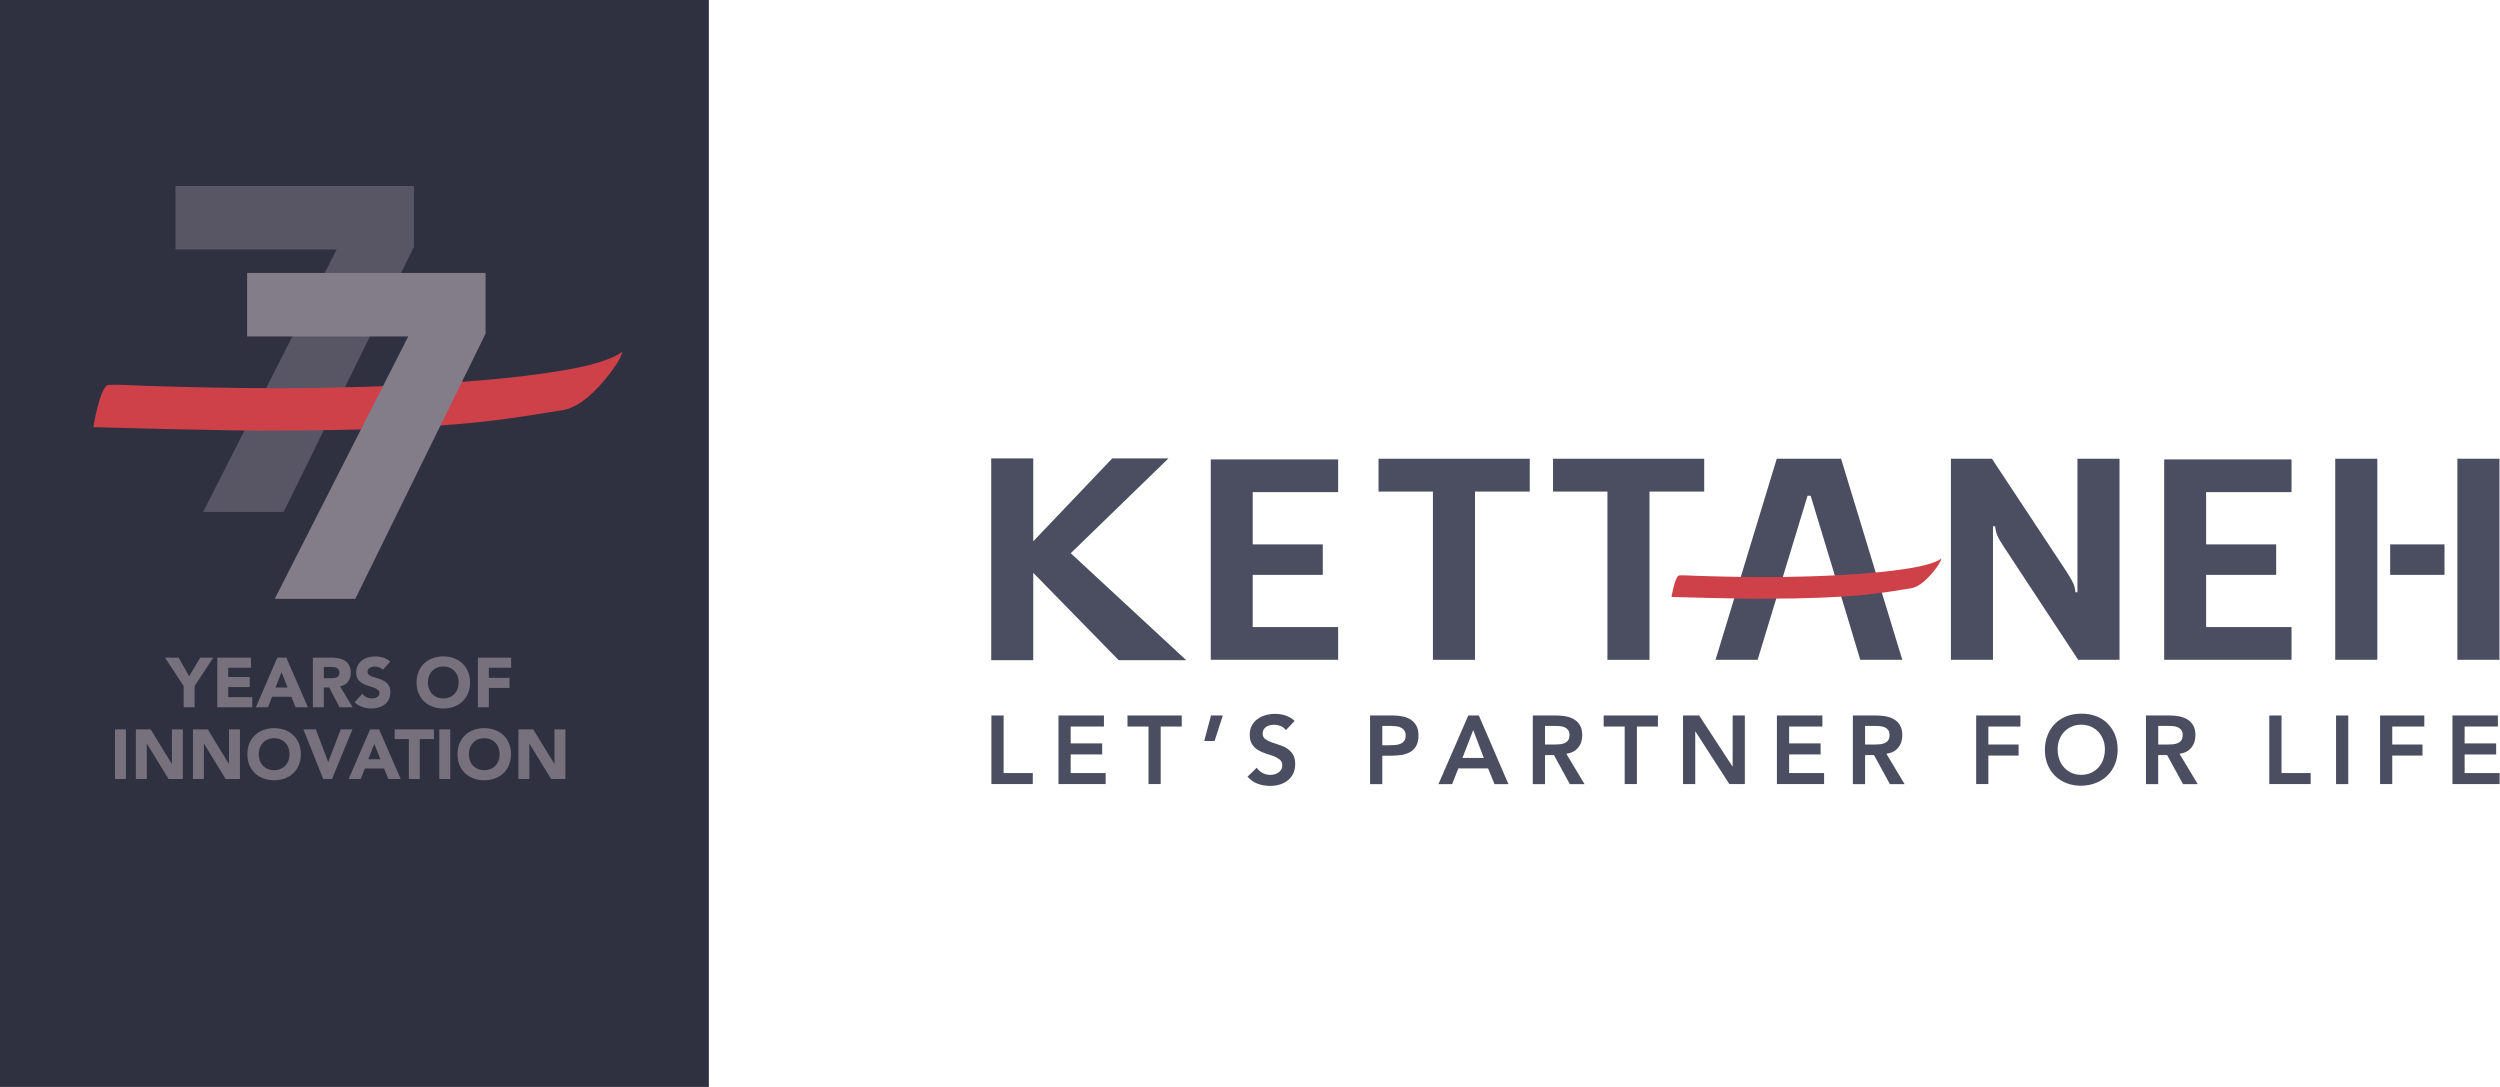
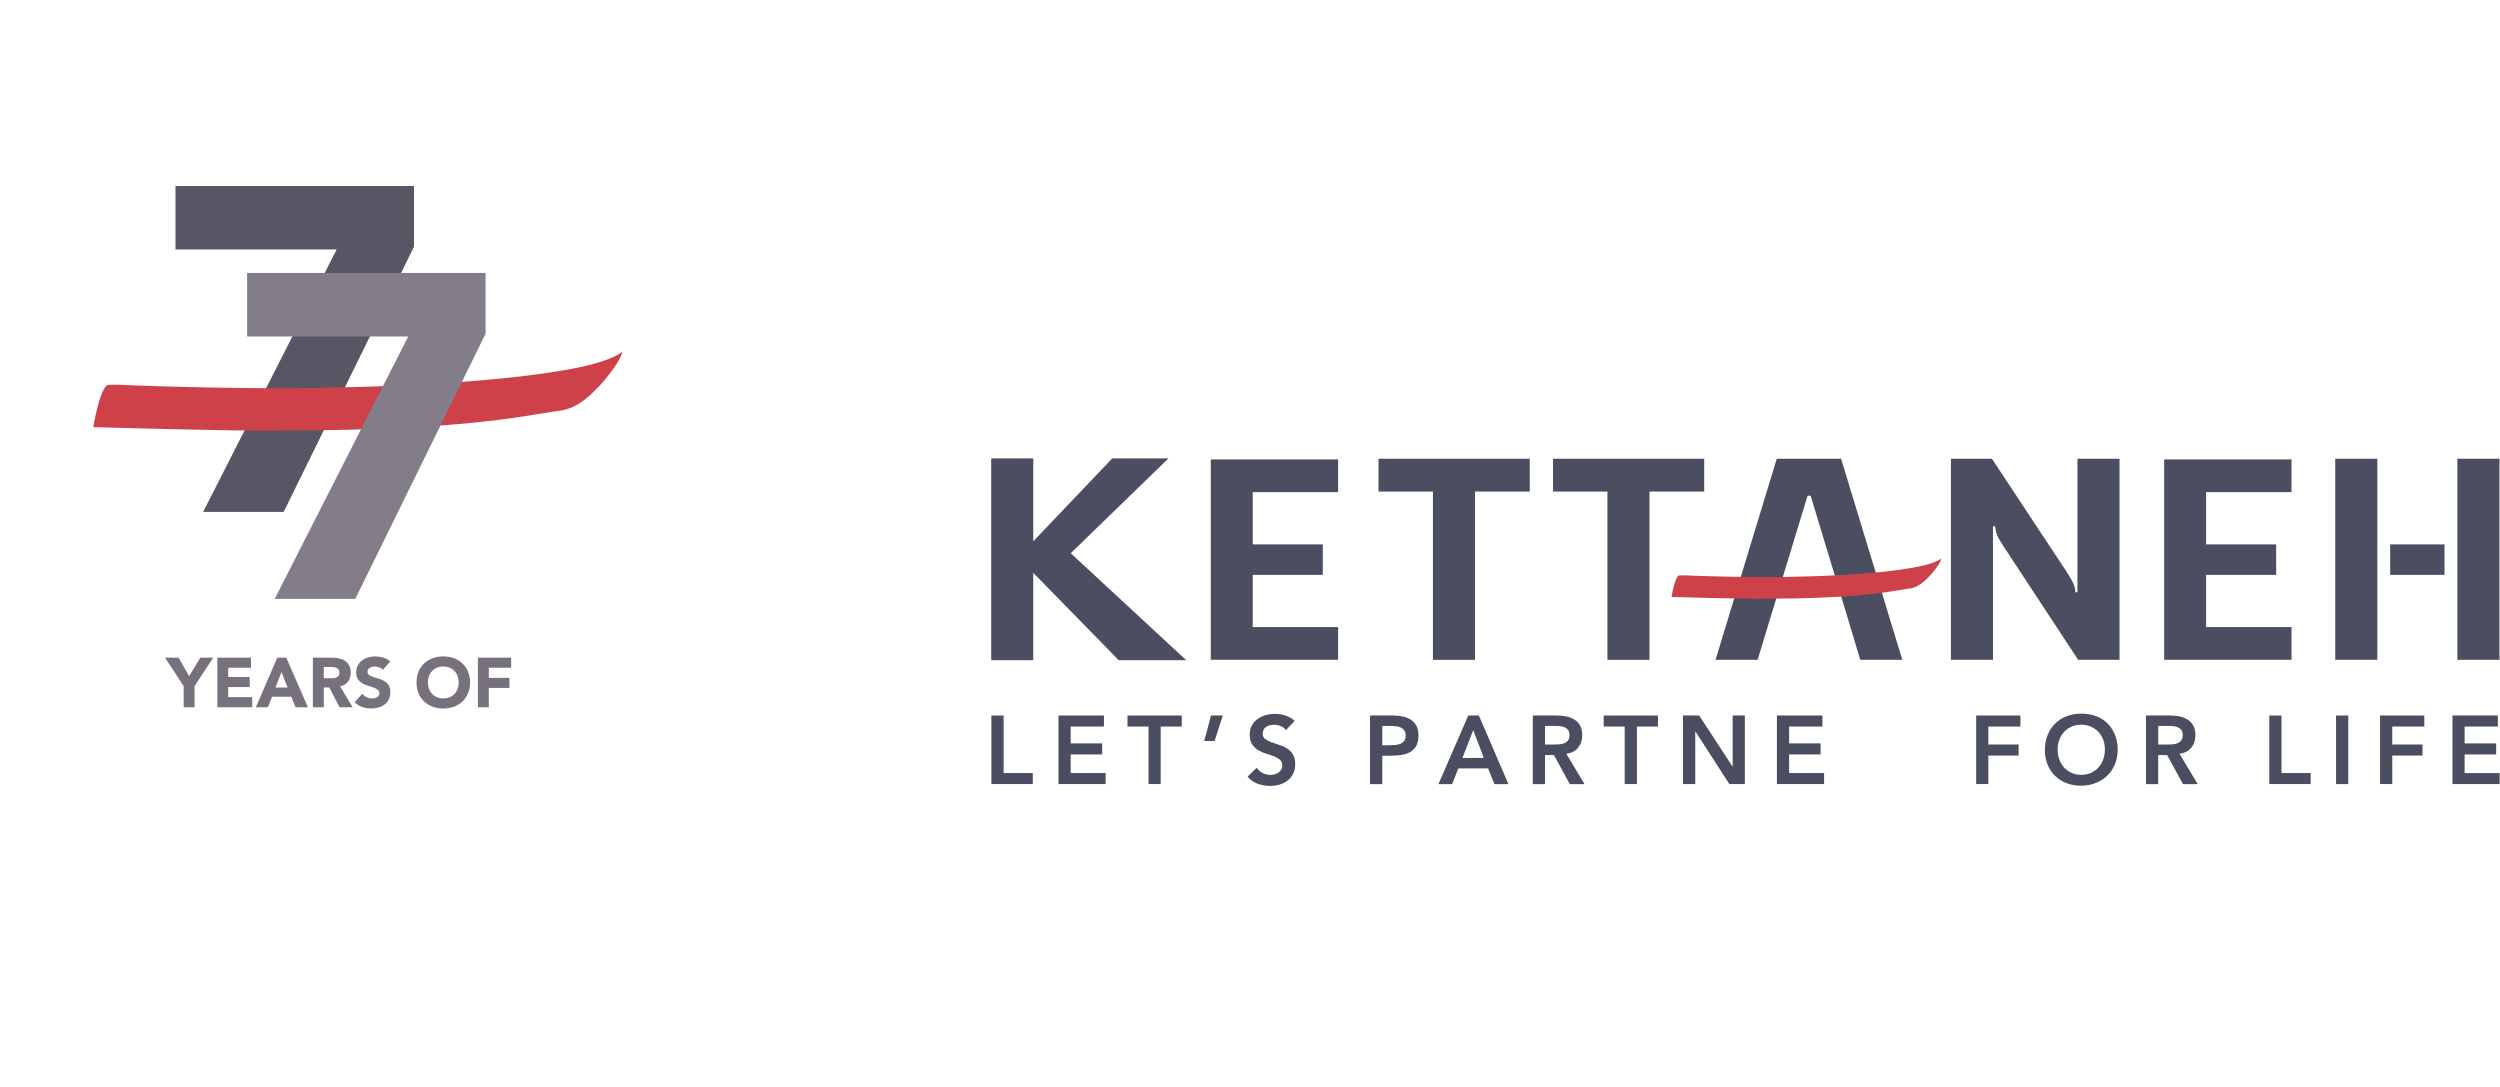
<svg xmlns="http://www.w3.org/2000/svg" width="552" height="240" viewBox="0 0 552 240" fill="none">
  <g clip-path="url(#clip0_1_57)">
    <path d="M325.68 145.69H316.39V108.54H304.38V101.29H337.77V108.54H325.68V145.69Z" fill="#4B4E60" />
    <path d="M364.21 145.69H354.92V108.54H342.91V101.29H376.29V108.54H364.21V145.69Z" fill="#4B4E60" />
    <path d="M399.79 109.46H399.11L388.08 145.69H378.79L392.31 101.29H406.51L420.03 145.69H410.74L407.95 136.38L399.79 109.46Z" fill="#4B4E60" />
    <path d="M430.76 101.29H439.82L456.29 126.22C457.05 127.4 457.55 128.28 457.8 128.85C458.05 129.42 458.2 130.06 458.25 130.77H458.7V101.29H467.99V145.68H458.85L442.46 120.75C441.7 119.61 441.21 118.76 440.99 118.19C440.76 117.62 440.6 116.96 440.5 116.2H440.05V145.68H430.76V101.29Z" fill="#4B4E60" />
    <path d="M245.59 101.21L228.14 119.52V101.21H218.86V145.77H228.14V126.48L247.01 145.77H261.92L236.42 122.15L258 101.21" fill="#4B4E60" />
    <path d="M487.11 138.46H505.97V145.68H477.85V101.44H505.97V108.66H487.11V120.2H502.58V126.93H487.11V138.46Z" fill="#4B4E60" />
    <path d="M276.6 138.46H295.46V145.68H267.34V101.44H295.46V108.66H276.6V120.2H292.07V126.93H276.6V138.46Z" fill="#4B4E60" />
    <path d="M524.91 101.29H515.62V145.68H524.91V101.29Z" fill="#4B4E60" />
    <path d="M551.88 101.29H542.59V145.68H551.88V101.29Z" fill="#4B4E60" />
    <path d="M539.75 120.2H527.75V126.93H539.75V120.2Z" fill="#4B4E60" />
    <path d="M423.75 125.08C413.91 127.11 396.73 127.33 396.73 127.33C387.76 127.62 374.65 127.14 374.25 127.13C373.85 127.11 370.94 126.94 370.65 127.09C369.76 127.54 369.07 131.81 369.07 131.81C369.07 131.81 385.01 132.28 389.82 132.19C408.01 132.19 415.42 130.96 419.94 130.21C420.68 130.09 421.41 129.99 422.02 129.88C423.98 129.52 425.89 127.51 427.18 125.86C428.67 123.94 428.64 123.31 428.64 123.31C428.64 123.31 427.7 124.26 423.76 125.07" fill="#CF4149" />
    <path d="M218.9 157.98H221.6V170.69H228.04V173.12H218.9V157.98Z" fill="#4B4E60" />
    <path d="M233.71 157.98H243.75V160.42H236.41V164.14H243.36V166.58H236.41V170.69H244.13V173.12H233.71V157.98Z" fill="#4B4E60" />
    <path d="M253.59 160.42H248.95V157.98H260.93V160.42H256.28V173.12H253.59V160.42Z" fill="#4B4E60" />
    <path d="M267.39 157.98H270L268.18 163.62H265.89L267.39 157.98Z" fill="#4B4E60" />
    <path d="M283.93 161.23C283.65 160.82 283.26 160.51 282.79 160.32C282.31 160.13 281.81 160.03 281.28 160.03C280.97 160.03 280.66 160.07 280.37 160.14C280.08 160.21 279.81 160.33 279.58 160.48C279.34 160.64 279.16 160.84 279.01 161.09C278.87 161.34 278.8 161.63 278.8 161.98C278.8 162.49 278.98 162.89 279.33 163.16C279.69 163.43 280.13 163.67 280.66 163.87C281.19 164.07 281.76 164.26 282.39 164.45C283.02 164.64 283.6 164.89 284.12 165.22C284.65 165.55 285.09 165.98 285.45 166.53C285.81 167.08 285.98 167.79 285.98 168.69C285.98 169.5 285.83 170.21 285.53 170.82C285.23 171.43 284.83 171.93 284.32 172.33C283.81 172.73 283.23 173.03 282.55 173.23C281.88 173.43 281.17 173.53 280.43 173.53C279.49 173.53 278.58 173.37 277.71 173.06C276.84 172.75 276.09 172.22 275.46 171.48L277.49 169.51C277.82 170.01 278.25 170.4 278.78 170.68C279.32 170.96 279.88 171.1 280.48 171.1C280.79 171.1 281.11 171.06 281.42 170.97C281.73 170.88 282.02 170.75 282.27 170.58C282.53 170.41 282.73 170.19 282.89 169.93C283.05 169.67 283.13 169.36 283.13 169.02C283.13 168.46 282.95 168.04 282.59 167.74C282.23 167.44 281.79 167.19 281.26 166.98C280.73 166.77 280.15 166.58 279.53 166.39C278.9 166.2 278.32 165.95 277.8 165.63C277.27 165.31 276.83 164.88 276.47 164.35C276.11 163.82 275.94 163.1 275.94 162.2C275.94 161.42 276.1 160.74 276.42 160.17C276.74 159.6 277.16 159.13 277.68 158.75C278.2 158.37 278.8 158.09 279.47 157.9C280.14 157.71 280.83 157.62 281.52 157.62C282.32 157.62 283.09 157.74 283.84 157.98C284.59 158.22 285.26 158.62 285.86 159.18L283.89 161.25L283.93 161.23Z" fill="#4B4E60" />
    <path d="M302.52 157.98H307.61C308.34 157.98 309.04 158.05 309.72 158.19C310.4 158.33 310.99 158.57 311.51 158.91C312.02 159.24 312.43 159.69 312.74 160.26C313.05 160.82 313.2 161.53 313.2 162.37C313.2 163.33 313.03 164.1 312.71 164.68C312.38 165.27 311.94 165.72 311.38 166.04C310.82 166.36 310.18 166.58 309.44 166.69C308.7 166.8 307.94 166.86 307.14 166.86H305.21V173.13H302.51V157.98H302.52ZM306.84 164.54C307.23 164.54 307.62 164.53 308.04 164.5C308.45 164.47 308.83 164.39 309.19 164.24C309.54 164.1 309.82 163.88 310.04 163.6C310.26 163.31 310.37 162.91 310.37 162.4C310.37 161.93 310.27 161.56 310.07 161.28C309.87 161 309.61 160.79 309.3 160.64C308.99 160.49 308.64 160.39 308.25 160.35C307.86 160.31 307.49 160.29 307.14 160.29H305.21V164.55H306.84V164.54Z" fill="#4B4E60" />
    <path d="M324.2 157.98H326.53L333.06 173.13H329.98L328.57 169.66H322L320.63 173.13H317.61L324.2 157.98ZM327.62 167.35L325.29 161.19L322.91 167.35H327.62Z" fill="#4B4E60" />
    <path d="M338.45 157.98H343.71C344.44 157.98 345.14 158.05 345.82 158.18C346.5 158.32 347.1 158.55 347.63 158.88C348.16 159.21 348.58 159.65 348.89 160.21C349.2 160.77 349.36 161.47 349.36 162.33C349.36 163.43 349.06 164.35 348.45 165.09C347.84 165.83 346.98 166.28 345.85 166.44L349.87 173.14H346.62L343.11 166.72H341.14V173.14H338.44V157.99L338.45 157.98ZM343.24 164.39C343.63 164.39 344.01 164.37 344.4 164.34C344.79 164.3 345.14 164.22 345.46 164.08C345.78 163.94 346.04 163.74 346.24 163.46C346.44 163.18 346.54 162.79 346.54 162.29C346.54 161.85 346.45 161.49 346.26 161.22C346.07 160.95 345.83 160.75 345.53 160.61C345.23 160.47 344.9 160.38 344.53 160.34C344.17 160.3 343.81 160.28 343.47 160.28H341.14V164.39H343.24Z" fill="#4B4E60" />
    <path d="M358.73 160.42H354.09V157.98H366.07V160.42H361.43V173.12H358.73V160.42Z" fill="#4B4E60" />
    <path d="M371.61 157.98H375.18L382.52 169.23H382.57V157.98H385.26V173.12H381.84L374.35 161.51H374.31V173.12H371.61V157.98Z" fill="#4B4E60" />
    <path d="M392.34 157.98H402.38V160.42H395.04V164.14H401.99V166.58H395.04V170.69H402.76V173.12H392.34V157.98Z" fill="#4B4E60" />
-     <path d="M409.12 157.98H414.38C415.11 157.98 415.81 158.05 416.49 158.18C417.17 158.32 417.77 158.55 418.3 158.88C418.83 159.21 419.25 159.65 419.56 160.21C419.87 160.77 420.03 161.47 420.03 162.33C420.03 163.43 419.73 164.35 419.12 165.09C418.51 165.83 417.65 166.28 416.52 166.44L420.54 173.14H417.29L413.78 166.72H411.81V173.14H409.11V157.99L409.12 157.98ZM413.91 164.39C414.3 164.39 414.68 164.37 415.07 164.34C415.46 164.3 415.81 164.22 416.13 164.08C416.45 163.94 416.71 163.74 416.91 163.46C417.11 163.18 417.21 162.79 417.21 162.29C417.21 161.85 417.12 161.49 416.93 161.22C416.74 160.95 416.5 160.75 416.2 160.61C415.9 160.47 415.57 160.38 415.2 160.34C414.84 160.3 414.48 160.28 414.14 160.28H411.81V164.39H413.91Z" fill="#4B4E60" />
    <path d="M436.34 157.98H446.11V160.42H439.03V164.39H445.71V166.83H439.03V173.12H436.34V157.98Z" fill="#4B4E60" />
    <path d="M451.51 165.61C451.51 164.4 451.71 163.3 452.11 162.31C452.51 161.32 453.06 160.47 453.77 159.77C454.48 159.07 455.32 158.53 456.29 158.15C457.27 157.77 458.34 157.58 459.51 157.58C460.7 157.57 461.78 157.74 462.76 158.11C463.75 158.47 464.59 159 465.31 159.7C466.02 160.4 466.58 161.24 466.98 162.22C467.38 163.2 467.58 164.3 467.58 165.51C467.58 166.72 467.38 167.77 466.98 168.74C466.58 169.71 466.02 170.55 465.31 171.24C464.6 171.94 463.75 172.48 462.76 172.88C461.78 173.27 460.69 173.47 459.51 173.49C458.34 173.49 457.27 173.3 456.29 172.92C455.31 172.54 454.47 172.01 453.77 171.32C453.06 170.63 452.51 169.8 452.11 168.83C451.71 167.86 451.51 166.78 451.51 165.6M454.33 165.44C454.33 166.25 454.45 167 454.7 167.69C454.95 168.37 455.3 168.97 455.76 169.47C456.22 169.97 456.76 170.36 457.4 170.65C458.03 170.94 458.74 171.08 459.53 171.08C460.32 171.08 461.03 170.94 461.67 170.65C462.31 170.37 462.86 169.97 463.32 169.47C463.78 168.97 464.13 168.38 464.38 167.69C464.63 167.01 464.76 166.26 464.76 165.44C464.76 164.69 464.64 163.98 464.38 163.32C464.13 162.66 463.78 162.09 463.32 161.6C462.86 161.11 462.31 160.72 461.67 160.44C461.03 160.16 460.31 160.02 459.53 160.02C458.75 160.02 458.04 160.16 457.4 160.44C456.77 160.72 456.22 161.1 455.76 161.6C455.3 162.09 454.95 162.67 454.7 163.32C454.45 163.98 454.33 164.68 454.33 165.44Z" fill="#4B4E60" />
    <path d="M473.84 157.98H479.1C479.83 157.98 480.53 158.05 481.21 158.18C481.89 158.32 482.49 158.55 483.02 158.88C483.55 159.21 483.97 159.65 484.28 160.21C484.59 160.77 484.75 161.47 484.75 162.33C484.75 163.43 484.45 164.35 483.84 165.09C483.24 165.83 482.37 166.28 481.24 166.44L485.26 173.14H482.01L478.5 166.72H476.53V173.14H473.83V157.99L473.84 157.98ZM478.64 164.39C479.03 164.39 479.41 164.37 479.8 164.34C480.18 164.3 480.54 164.22 480.86 164.08C481.18 163.94 481.44 163.74 481.64 163.46C481.84 163.18 481.94 162.79 481.94 162.29C481.94 161.85 481.85 161.49 481.66 161.22C481.47 160.95 481.23 160.75 480.93 160.61C480.63 160.47 480.3 160.38 479.93 160.34C479.57 160.3 479.21 160.28 478.87 160.28H476.54V164.39H478.64Z" fill="#4B4E60" />
    <path d="M501.06 157.98H503.76V170.69H510.2V173.12H501.06V157.98Z" fill="#4B4E60" />
    <path d="M518.5 157.98H515.8V173.13H518.5V157.98Z" fill="#4B4E60" />
    <path d="M525.52 157.98H535.29V160.42H528.21V164.39H534.89V166.83H528.21V173.12H525.52V157.98Z" fill="#4B4E60" />
    <path d="M541.5 157.98H551.53V160.42H544.19V164.14H551.15V166.58H544.19V170.69H551.92V173.12H541.5V157.98Z" fill="#4B4E60" />
-     <path d="M156.52 0H0V239.99H156.52V0Z" fill="#2F3140" />
    <path d="M74.329 55.089H38.751V41.062H91.406V54.479L62.639 113.03H44.85L74.329 55.089Z" fill="#585664" />
    <path d="M127.8 81.13C108.51 85.11 74.83 85.54 74.83 85.54C57.24 86.11 31.54 85.17 30.76 85.14C29.98 85.11 24.27 84.78 23.71 85.06C21.96 85.95 20.61 94.31 20.61 94.31C20.61 94.31 51.86 95.23 61.29 95.06C96.95 95.06 111.48 92.64 120.33 91.18C121.78 90.94 123.22 90.75 124.4 90.53C128.25 89.83 131.99 85.89 134.51 82.65C137.44 78.88 137.38 77.66 137.38 77.66C137.38 77.66 135.54 79.52 127.81 81.12" fill="#CF4149" />
    <path d="M90.139 74.29H54.561V60.262H107.216V73.68L78.449 132.23H60.66L90.139 74.29Z" fill="#837C89" />
    <path d="M40.553 151.491L36.441 145.214H39.44L41.759 149.311L44.217 145.214H47.077L42.965 151.491V156.16H40.553V151.491ZM47.981 145.214H55.417V147.441H50.392V149.481H55.139V151.708H50.392V153.934H55.695V156.16H47.981V145.214ZM61.228 145.214H63.222L67.984 156.16H65.263L64.32 153.841H60.069L59.157 156.16H56.497L61.228 145.214ZM62.156 148.399L60.826 151.8H63.501L62.156 148.399ZM69.085 145.214H73.321C73.878 145.214 74.403 145.271 74.898 145.385C75.403 145.488 75.841 145.668 76.212 145.926C76.594 146.173 76.892 146.513 77.109 146.946C77.336 147.369 77.449 147.899 77.449 148.538C77.449 149.311 77.248 149.971 76.846 150.517C76.444 151.053 75.857 151.393 75.084 151.538L77.866 156.16H74.975L72.687 151.785H71.497V156.16H69.085V145.214ZM71.497 149.744H72.919C73.136 149.744 73.362 149.739 73.599 149.729C73.847 149.708 74.068 149.662 74.264 149.59C74.46 149.507 74.62 149.384 74.743 149.219C74.877 149.054 74.944 148.822 74.944 148.523C74.944 148.245 74.888 148.023 74.774 147.858C74.661 147.693 74.517 147.57 74.341 147.487C74.166 147.394 73.965 147.332 73.739 147.302C73.512 147.271 73.29 147.255 73.074 147.255H71.497V149.744ZM84.521 147.889C84.325 147.642 84.057 147.461 83.717 147.348C83.387 147.224 83.073 147.162 82.774 147.162C82.599 147.162 82.418 147.183 82.233 147.224C82.047 147.266 81.872 147.332 81.707 147.425C81.542 147.508 81.408 147.621 81.305 147.765C81.202 147.91 81.151 148.085 81.151 148.291C81.151 148.621 81.274 148.873 81.522 149.049C81.769 149.224 82.078 149.373 82.449 149.497C82.831 149.621 83.238 149.744 83.671 149.868C84.103 149.992 84.505 150.167 84.876 150.394C85.258 150.62 85.572 150.924 85.82 151.306C86.067 151.687 86.191 152.197 86.191 152.836C86.191 153.444 86.077 153.975 85.85 154.429C85.624 154.882 85.314 155.258 84.923 155.557C84.541 155.856 84.093 156.078 83.578 156.222C83.073 156.366 82.537 156.438 81.97 156.438C81.259 156.438 80.599 156.33 79.991 156.114C79.383 155.897 78.816 155.547 78.29 155.062L80.007 153.176C80.254 153.506 80.563 153.764 80.934 153.949C81.316 154.125 81.707 154.212 82.109 154.212C82.305 154.212 82.501 154.192 82.697 154.15C82.903 154.099 83.083 154.027 83.238 153.934C83.403 153.841 83.531 153.723 83.624 153.578C83.727 153.434 83.779 153.264 83.779 153.068C83.779 152.738 83.65 152.481 83.392 152.295C83.145 152.099 82.831 151.934 82.449 151.8C82.068 151.666 81.656 151.532 81.213 151.398C80.769 151.264 80.357 151.084 79.976 150.857C79.594 150.631 79.275 150.332 79.017 149.961C78.77 149.59 78.646 149.1 78.646 148.492C78.646 147.905 78.76 147.389 78.986 146.946C79.223 146.503 79.532 146.132 79.914 145.833C80.305 145.534 80.754 145.312 81.259 145.168C81.764 145.013 82.284 144.936 82.82 144.936C83.439 144.936 84.037 145.024 84.614 145.199C85.191 145.374 85.711 145.668 86.175 146.08L84.521 147.889ZM91.975 150.687C91.975 149.811 92.119 149.018 92.407 148.306C92.706 147.595 93.118 146.992 93.644 146.498C94.17 145.993 94.793 145.606 95.515 145.338C96.236 145.07 97.025 144.936 97.88 144.936C98.736 144.936 99.524 145.07 100.246 145.338C100.967 145.606 101.591 145.993 102.116 146.498C102.642 146.992 103.049 147.595 103.338 148.306C103.636 149.018 103.786 149.811 103.786 150.687C103.786 151.563 103.636 152.357 103.338 153.068C103.049 153.779 102.642 154.387 102.116 154.892C101.591 155.387 100.967 155.769 100.246 156.036C99.524 156.304 98.736 156.438 97.88 156.438C97.025 156.438 96.236 156.304 95.515 156.036C94.793 155.769 94.17 155.387 93.644 154.892C93.118 154.387 92.706 153.779 92.407 153.068C92.119 152.357 91.975 151.563 91.975 150.687ZM94.479 150.687C94.479 151.203 94.556 151.677 94.711 152.11C94.876 152.532 95.108 152.903 95.407 153.223C95.706 153.532 96.061 153.774 96.473 153.949C96.896 154.125 97.365 154.212 97.88 154.212C98.395 154.212 98.859 154.125 99.272 153.949C99.694 153.774 100.055 153.532 100.354 153.223C100.653 152.903 100.879 152.532 101.034 152.11C101.199 151.677 101.281 151.203 101.281 150.687C101.281 150.182 101.199 149.713 101.034 149.28C100.879 148.848 100.653 148.477 100.354 148.167C100.055 147.848 99.694 147.6 99.272 147.425C98.859 147.25 98.395 147.162 97.88 147.162C97.365 147.162 96.896 147.25 96.473 147.425C96.061 147.6 95.706 147.848 95.407 148.167C95.108 148.477 94.876 148.848 94.711 149.28C94.556 149.713 94.479 150.182 94.479 150.687ZM105.518 145.214H112.861V147.441H107.93V149.667H112.49V151.893H107.93V156.16H105.518V145.214Z" fill="#77717E" />
-     <path d="M25.392 161.054H27.804V172H25.392V161.054ZM29.998 161.054H33.275L37.929 168.661H37.96V161.054H40.371V172H37.218L32.44 164.208H32.41V172H29.998V161.054ZM42.604 161.054H45.882L50.535 168.661H50.566V161.054H52.978V172H49.824L45.047 164.208H45.016V172H42.604V161.054ZM54.623 166.527C54.623 165.651 54.768 164.857 55.056 164.146C55.355 163.435 55.767 162.832 56.293 162.337C56.819 161.832 57.442 161.446 58.164 161.178C58.885 160.91 59.674 160.776 60.529 160.776C61.385 160.776 62.173 160.91 62.895 161.178C63.616 161.446 64.24 161.832 64.765 162.337C65.291 162.832 65.698 163.435 65.987 164.146C66.285 164.857 66.435 165.651 66.435 166.527C66.435 167.403 66.285 168.197 65.987 168.908C65.698 169.619 65.291 170.227 64.765 170.732C64.24 171.227 63.616 171.608 62.895 171.876C62.173 172.144 61.385 172.278 60.529 172.278C59.674 172.278 58.885 172.144 58.164 171.876C57.442 171.608 56.819 171.227 56.293 170.732C55.767 170.227 55.355 169.619 55.056 168.908C54.768 168.197 54.623 167.403 54.623 166.527ZM57.128 166.527C57.128 167.042 57.205 167.517 57.36 167.949C57.525 168.372 57.757 168.743 58.056 169.063C58.354 169.372 58.71 169.614 59.122 169.789C59.545 169.964 60.014 170.052 60.529 170.052C61.044 170.052 61.508 169.964 61.92 169.789C62.343 169.614 62.704 169.372 63.003 169.063C63.302 168.743 63.528 168.372 63.683 167.949C63.848 167.517 63.93 167.042 63.93 166.527C63.93 166.022 63.848 165.553 63.683 165.12C63.528 164.687 63.302 164.316 63.003 164.007C62.704 163.688 62.343 163.44 61.92 163.265C61.508 163.09 61.044 163.002 60.529 163.002C60.014 163.002 59.545 163.09 59.122 163.265C58.71 163.44 58.354 163.688 58.056 164.007C57.757 164.316 57.525 164.687 57.36 165.12C57.205 165.553 57.128 166.022 57.128 166.527ZM66.992 161.054H69.744L72.449 168.228H72.48L75.232 161.054H77.814L73.299 172H71.367L66.992 161.054ZM81.716 161.054H83.71L88.472 172H85.751L84.808 169.681H80.557L79.644 172H76.985L81.716 161.054ZM82.644 164.239L81.314 167.64H83.989L82.644 164.239ZM90.272 163.188H87.149V161.054H95.807V163.188H92.684V172H90.272V163.188ZM97 161.054H99.412V172H97V161.054ZM101.018 166.527C101.018 165.651 101.163 164.857 101.451 164.146C101.75 163.435 102.163 162.832 102.688 162.337C103.214 161.832 103.837 161.446 104.559 161.178C105.28 160.91 106.069 160.776 106.924 160.776C107.78 160.776 108.568 160.91 109.29 161.178C110.011 161.446 110.635 161.832 111.16 162.337C111.686 162.832 112.093 163.435 112.382 164.146C112.68 164.857 112.83 165.651 112.83 166.527C112.83 167.403 112.68 168.197 112.382 168.908C112.093 169.619 111.686 170.227 111.16 170.732C110.635 171.227 110.011 171.608 109.29 171.876C108.568 172.144 107.78 172.278 106.924 172.278C106.069 172.278 105.28 172.144 104.559 171.876C103.837 171.608 103.214 171.227 102.688 170.732C102.163 170.227 101.75 169.619 101.451 168.908C101.163 168.197 101.018 167.403 101.018 166.527ZM103.523 166.527C103.523 167.042 103.6 167.517 103.755 167.949C103.92 168.372 104.152 168.743 104.451 169.063C104.749 169.372 105.105 169.614 105.517 169.789C105.94 169.964 106.409 170.052 106.924 170.052C107.44 170.052 107.903 169.964 108.316 169.789C108.738 169.614 109.099 169.372 109.398 169.063C109.697 168.743 109.923 168.372 110.078 167.949C110.243 167.517 110.325 167.042 110.325 166.527C110.325 166.022 110.243 165.553 110.078 165.12C109.923 164.687 109.697 164.316 109.398 164.007C109.099 163.688 108.738 163.44 108.316 163.265C107.903 163.09 107.44 163.002 106.924 163.002C106.409 163.002 105.94 163.09 105.517 163.265C105.105 163.44 104.749 163.688 104.451 164.007C104.152 164.316 103.92 164.687 103.755 165.12C103.6 165.553 103.523 166.022 103.523 166.527ZM114.469 161.054H117.747L122.4 168.661H122.431V161.054H124.843V172H121.689L116.912 164.208H116.881V172H114.469V161.054Z" fill="#77717E" />
  </g>
  <defs>
    <clipPath id="clip0_1_57">
      <rect width="551.92" height="239.99" fill="white" />
    </clipPath>
  </defs>
</svg>